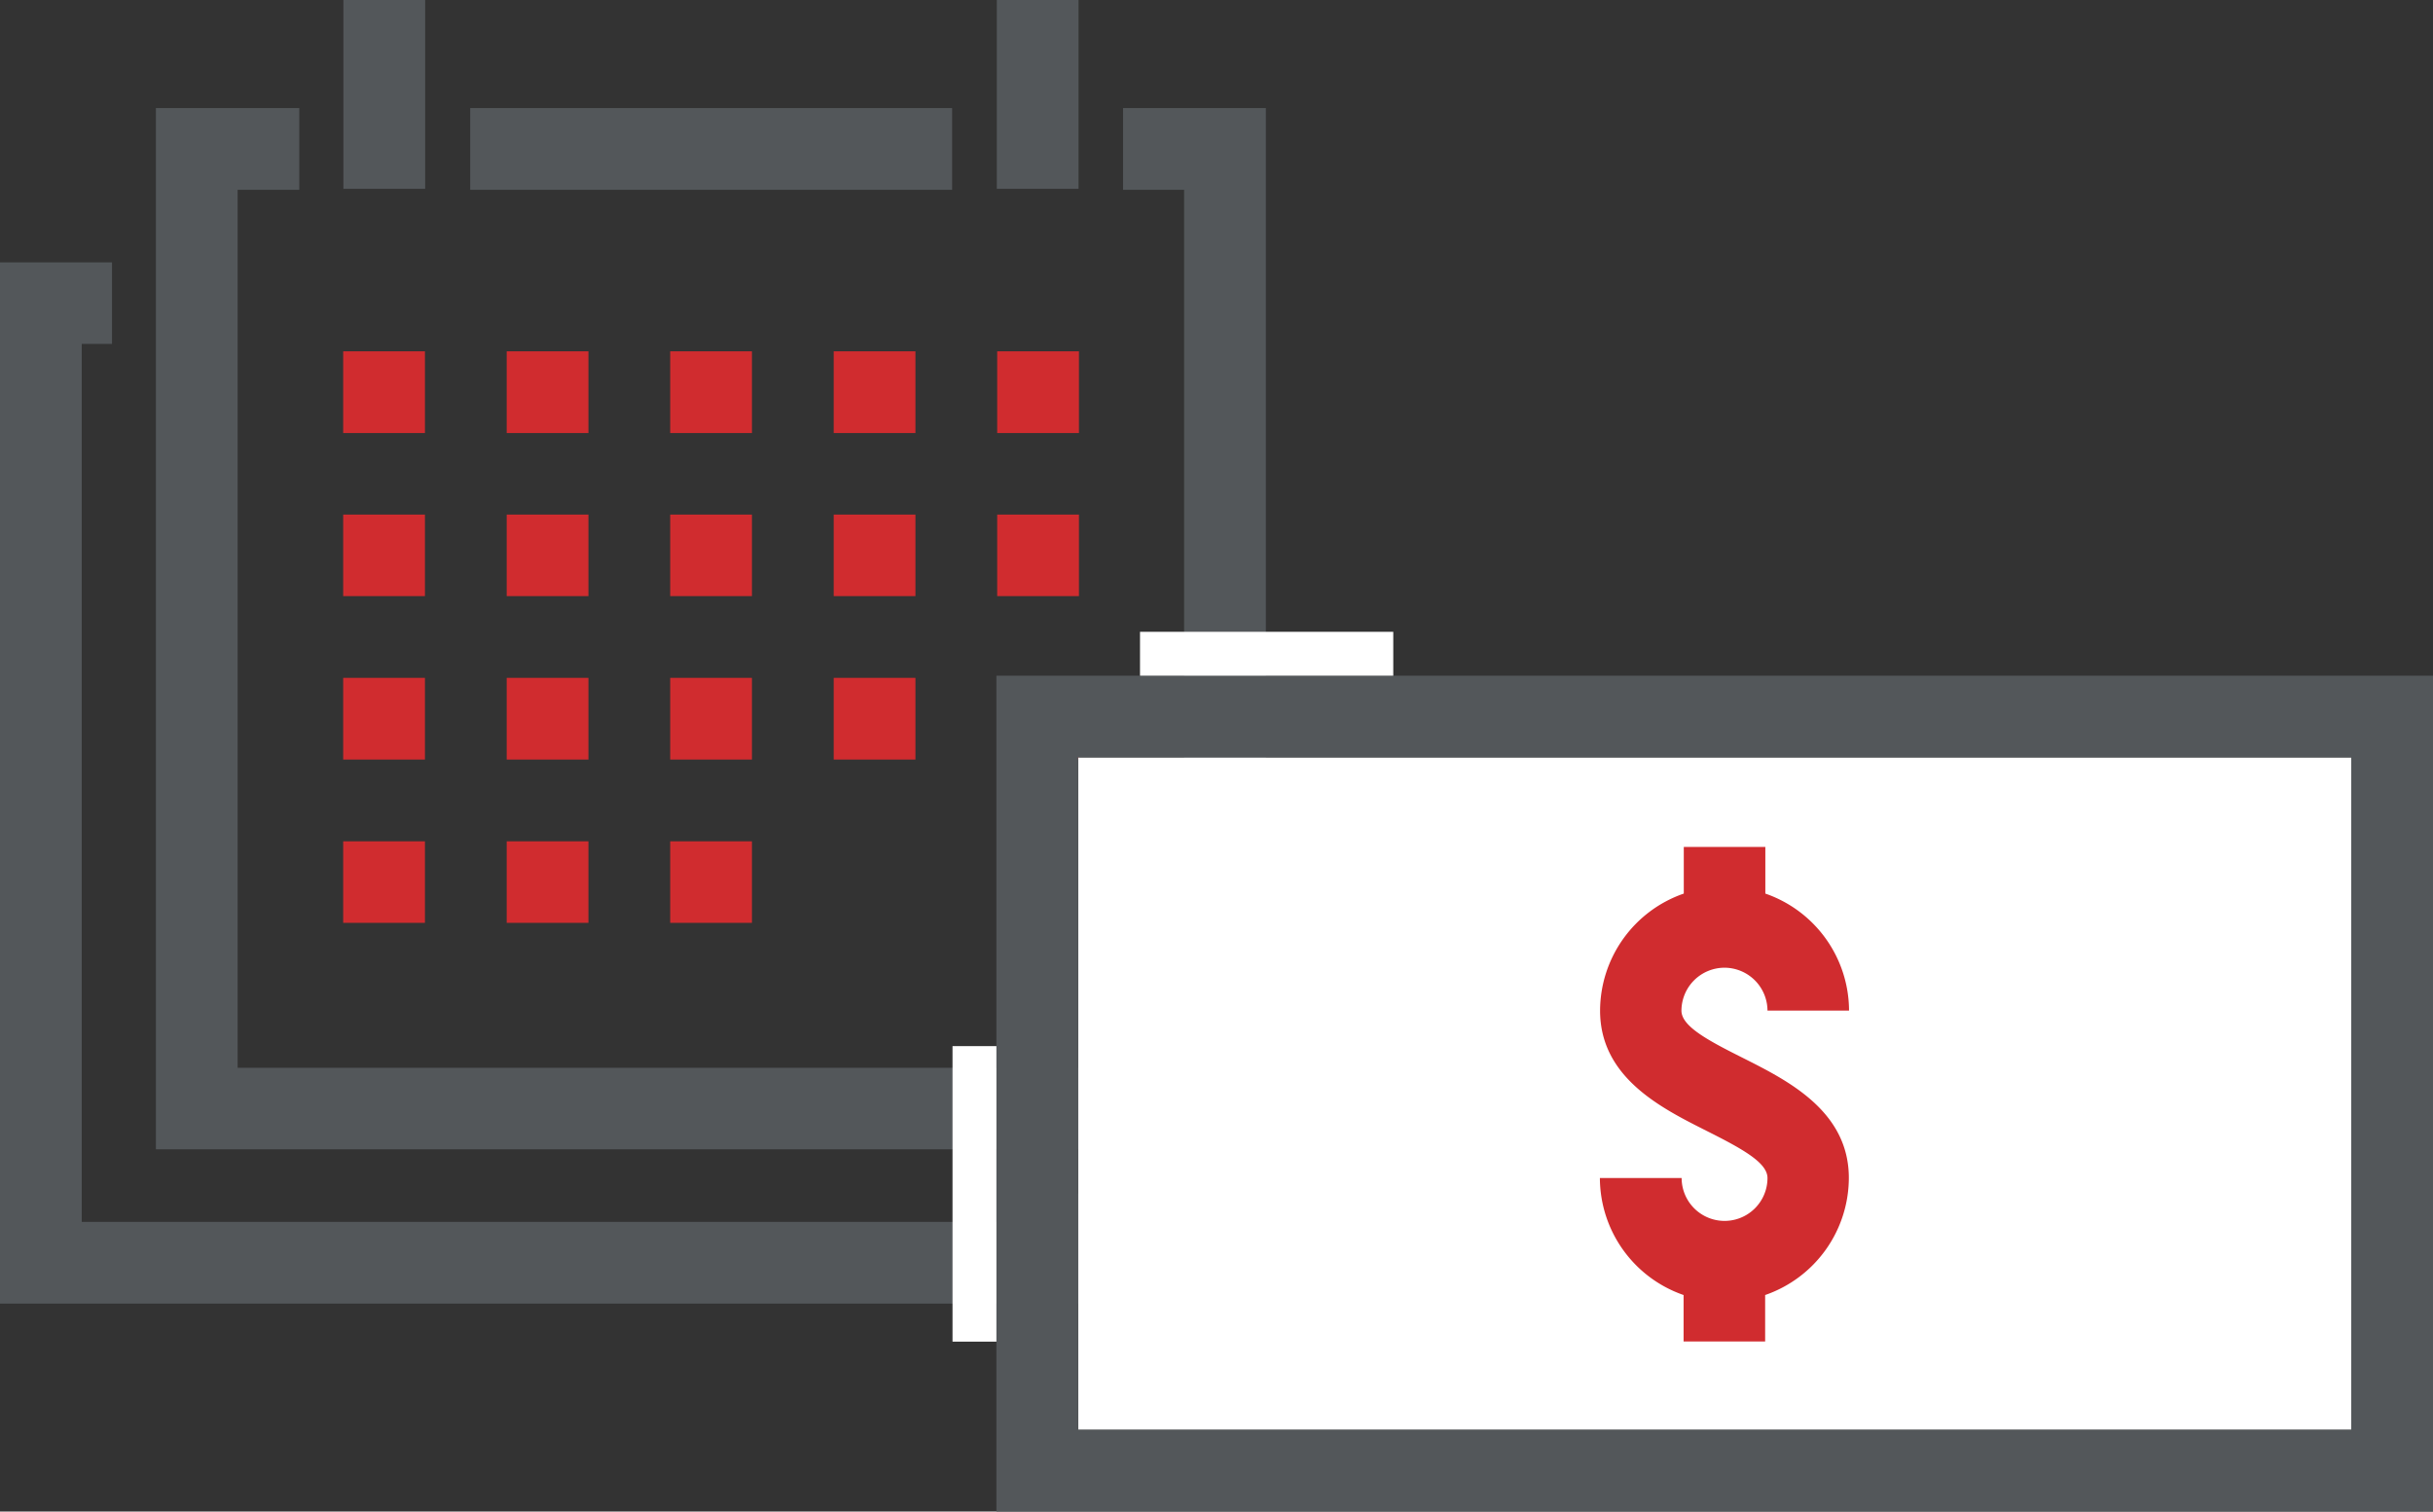
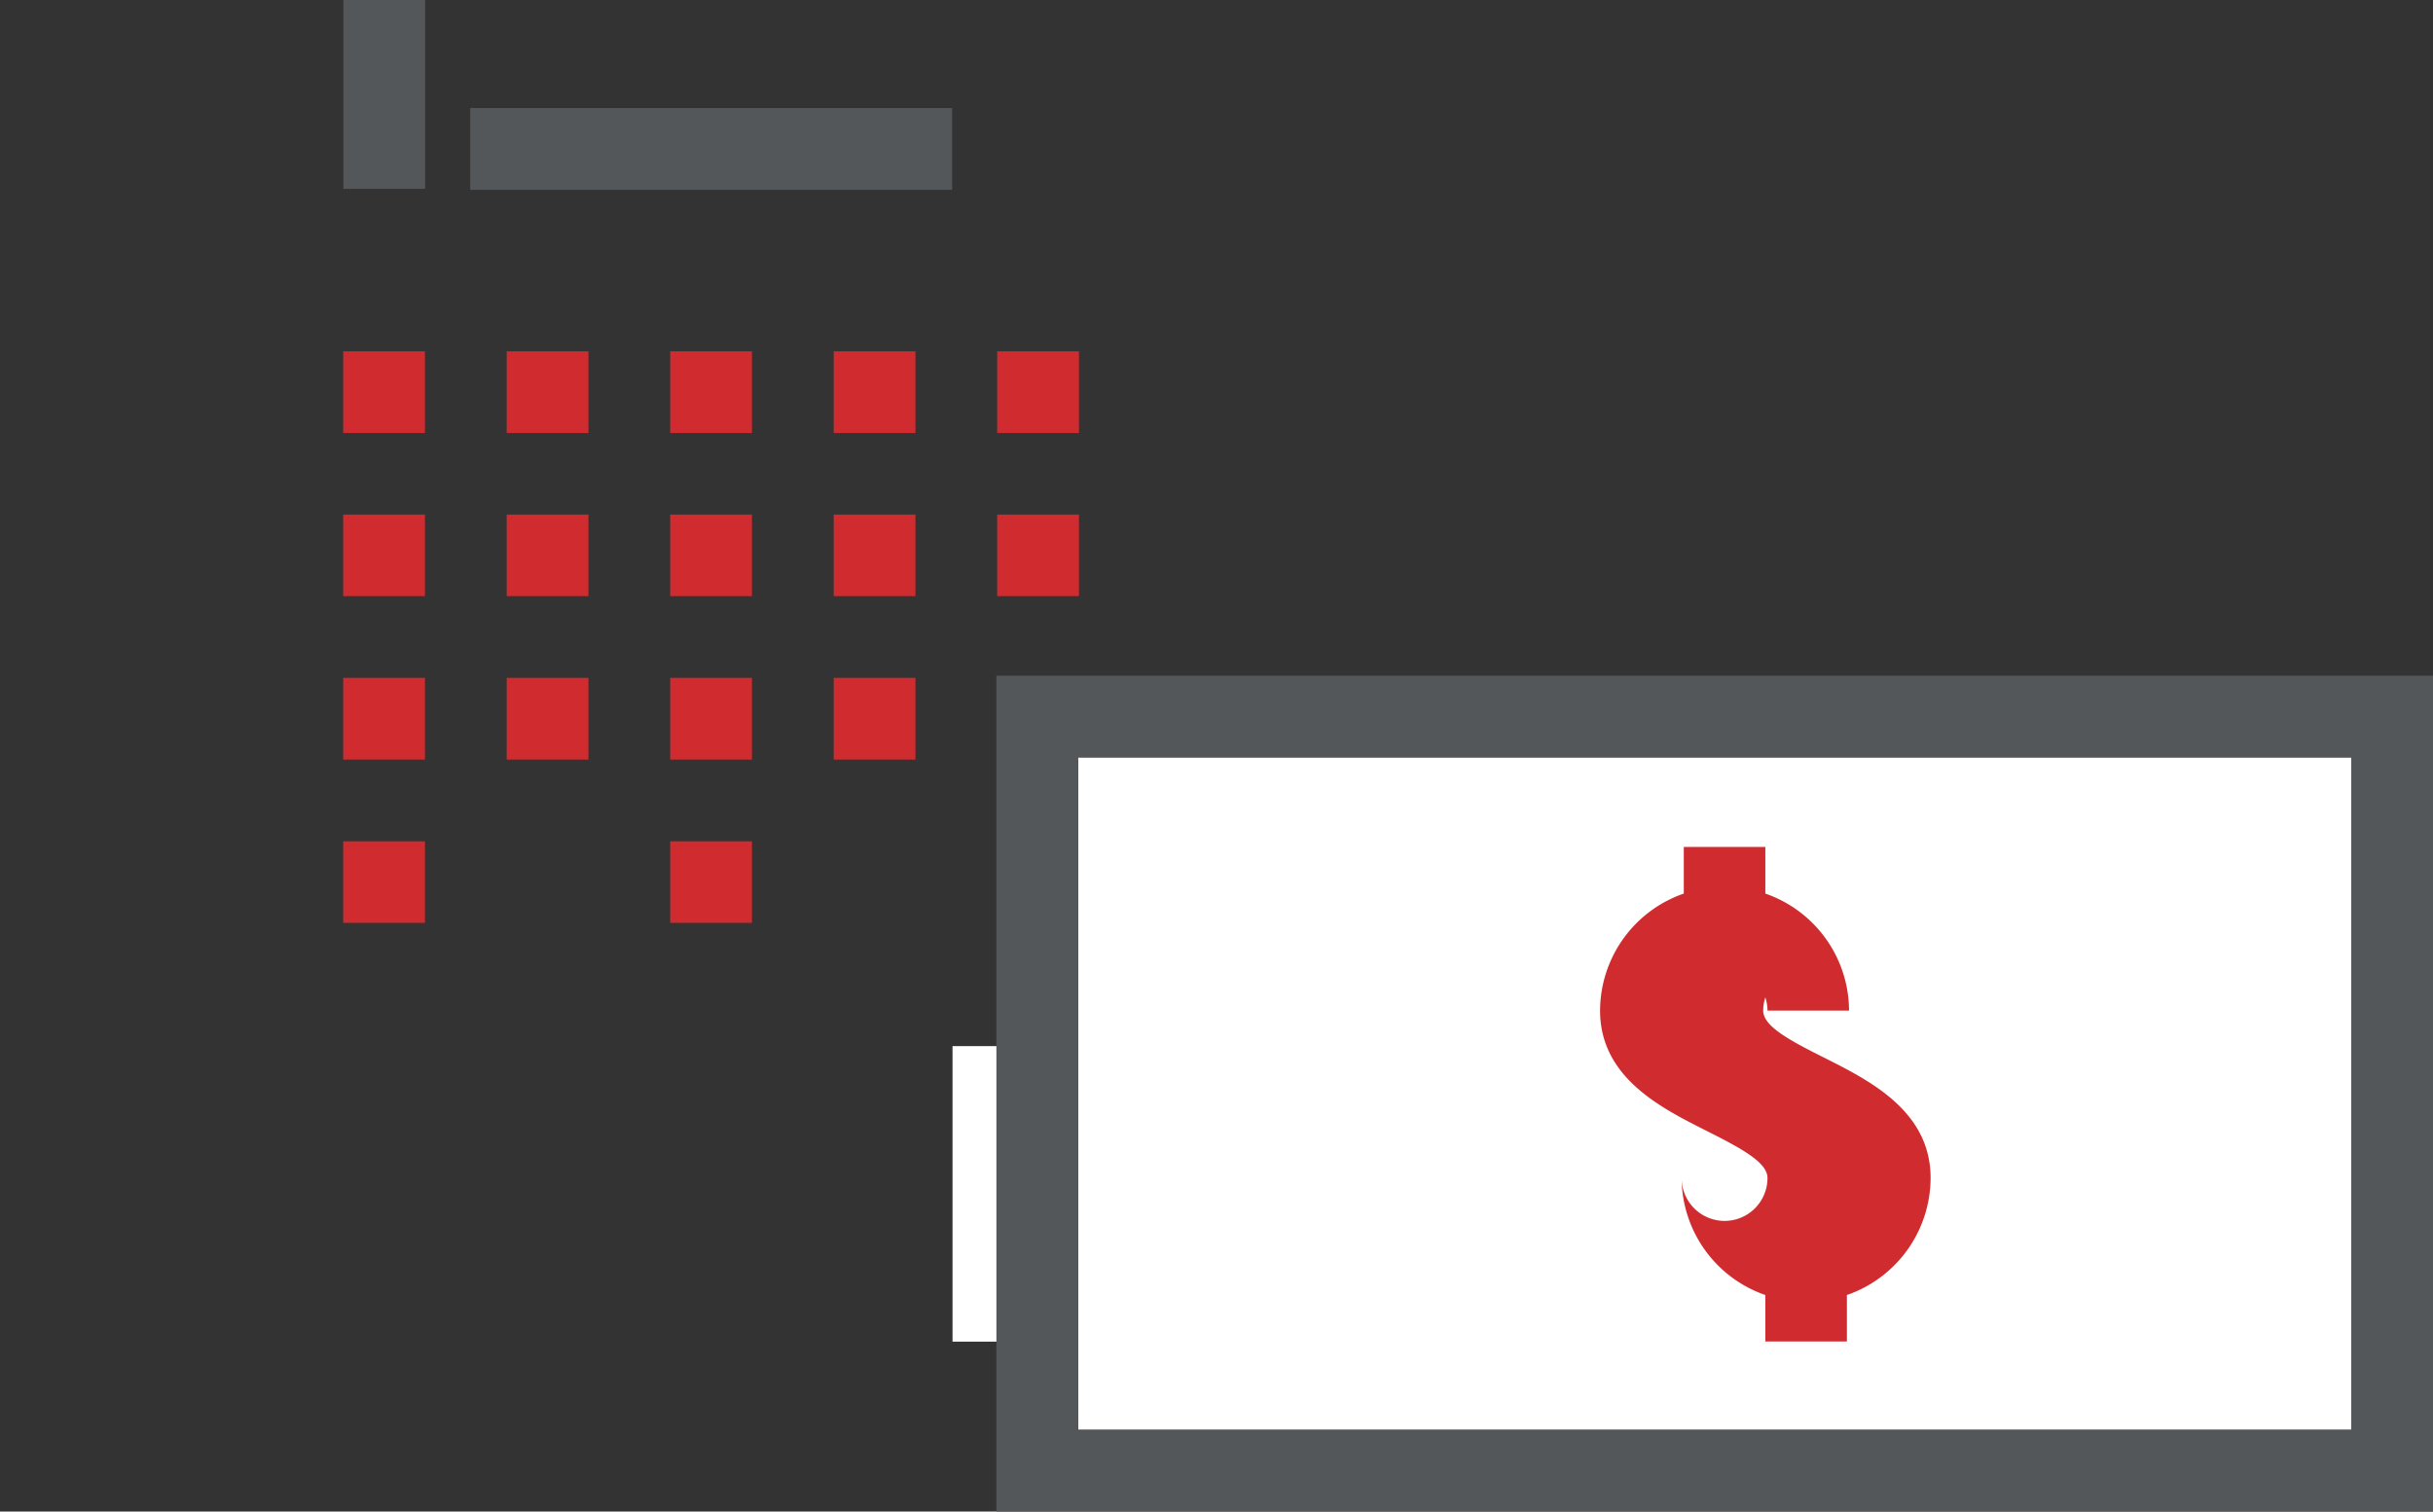
<svg xmlns="http://www.w3.org/2000/svg" width="124.7" height="77.49" viewBox="0 0 124.7 77.49">
  <rect x="0" y="0" width="124.7" height="77.49" fill="#333333" stroke="none" />
  <title>loan-calendar</title>
  <g id="Layer_2" data-name="Layer 2">
    <g id="Layer_4" data-name="Layer 4">
      <rect x="17.59" y="18.01" width="4.19" height="4.19" style="fill:#d02c2f" />
      <rect x="25.97" y="18.01" width="4.19" height="4.19" style="fill:#d02c2f" />
      <rect x="34.35" y="18.01" width="4.19" height="4.19" style="fill:#d02c2f" />
      <rect x="42.73" y="18.01" width="4.19" height="4.19" style="fill:#d02c2f" />
      <rect x="51.11" y="18.01" width="4.19" height="4.19" style="fill:#d02c2f" />
      <rect x="17.59" y="26.38" width="4.19" height="4.18" style="fill:#d02c2f" />
      <rect x="25.97" y="26.38" width="4.19" height="4.18" style="fill:#d02c2f" />
      <rect x="34.35" y="26.38" width="4.19" height="4.18" style="fill:#d02c2f" />
      <rect x="42.73" y="26.38" width="4.19" height="4.18" style="fill:#d02c2f" />
      <rect x="51.11" y="26.38" width="4.19" height="4.18" style="fill:#d02c2f" />
      <rect x="17.59" y="34.75" width="4.19" height="4.19" style="fill:#d02c2f" />
      <rect x="25.97" y="34.75" width="4.19" height="4.19" style="fill:#d02c2f" />
      <rect x="34.35" y="34.75" width="4.19" height="4.19" style="fill:#d02c2f" />
      <rect x="42.73" y="34.75" width="4.19" height="4.19" style="fill:#d02c2f" />
      <rect x="51.11" y="34.75" width="4.19" height="4.19" style="fill:#d02c2f" />
      <rect x="17.59" y="43.13" width="4.19" height="4.18" style="fill:#d02c2f" />
-       <rect x="25.97" y="43.13" width="4.19" height="4.18" style="fill:#d02c2f" />
      <rect x="34.35" y="43.13" width="4.19" height="4.18" style="fill:#d02c2f" />
-       <polygon points="52.7 62.64 4.19 62.64 4.19 17.63 5.74 17.63 5.74 13.45 0 13.45 0 66.83 56.88 66.83 56.88 61.19 52.7 61.19 52.7 62.64" style="fill:#53575a" />
      <rect x="24.1" y="5.54" width="24.7" height="4.19" style="fill:#53575a" />
-       <polygon points="57.56 9.73 60.69 9.73 60.69 54.74 12.18 54.74 12.18 9.73 15.34 9.73 15.34 5.54 7.99 5.54 7.99 58.92 64.88 58.92 64.88 5.54 57.56 5.54 57.56 9.73" style="fill:#53575a" />
      <rect x="17.6" width="4.19" height="9.68" style="fill:#53575a" />
-       <rect x="51.09" width="4.19" height="9.68" style="fill:#53575a" />
      <rect x="55.26" y="38.83" width="65.25" height="34.47" style="fill:#fff" />
-       <path d="M88.39,49.61a2.21,2.21,0,0,1,2.2,2.2h4.18a6.37,6.37,0,0,0-4.29-6V43.42H86.3v2.39a6.37,6.37,0,0,0-4.29,6c0,3.44,3.15,5,5.45,6.16,1.83.92,3.13,1.63,3.13,2.42a2.2,2.2,0,0,1-4.4,0H82a6.37,6.37,0,0,0,4.29,6v2.38h4.18V66.39a6.37,6.37,0,0,0,4.29-6c0-3.44-3.14-5-5.44-6.16-1.84-.92-3.14-1.63-3.14-2.42a2.21,2.21,0,0,1,2.2-2.2" style="fill:#d02c2f" />
+       <path d="M88.39,49.61a2.21,2.21,0,0,1,2.2,2.2h4.18a6.37,6.37,0,0,0-4.29-6V43.42H86.3v2.39a6.37,6.37,0,0,0-4.29,6c0,3.44,3.15,5,5.45,6.16,1.83.92,3.13,1.63,3.13,2.42a2.2,2.2,0,0,1-4.4,0a6.37,6.37,0,0,0,4.29,6v2.38h4.18V66.39a6.37,6.37,0,0,0,4.29-6c0-3.44-3.14-5-5.44-6.16-1.84-.92-3.14-1.63-3.14-2.42a2.21,2.21,0,0,1,2.2-2.2" style="fill:#d02c2f" />
      <path d="M120.51,73.3H55.26V38.83h65.25Zm4.19-38.66H51.07V77.49H124.7Z" style="fill:#53575a" />
-       <rect x="58.43" y="32.39" width="12.98" height="2.25" style="fill:#fff" />
      <rect x="42.37" y="60.07" width="15.15" height="2.25" transform="translate(-11.25 111.15) rotate(-90)" style="fill:#fff" />
    </g>
  </g>
</svg>